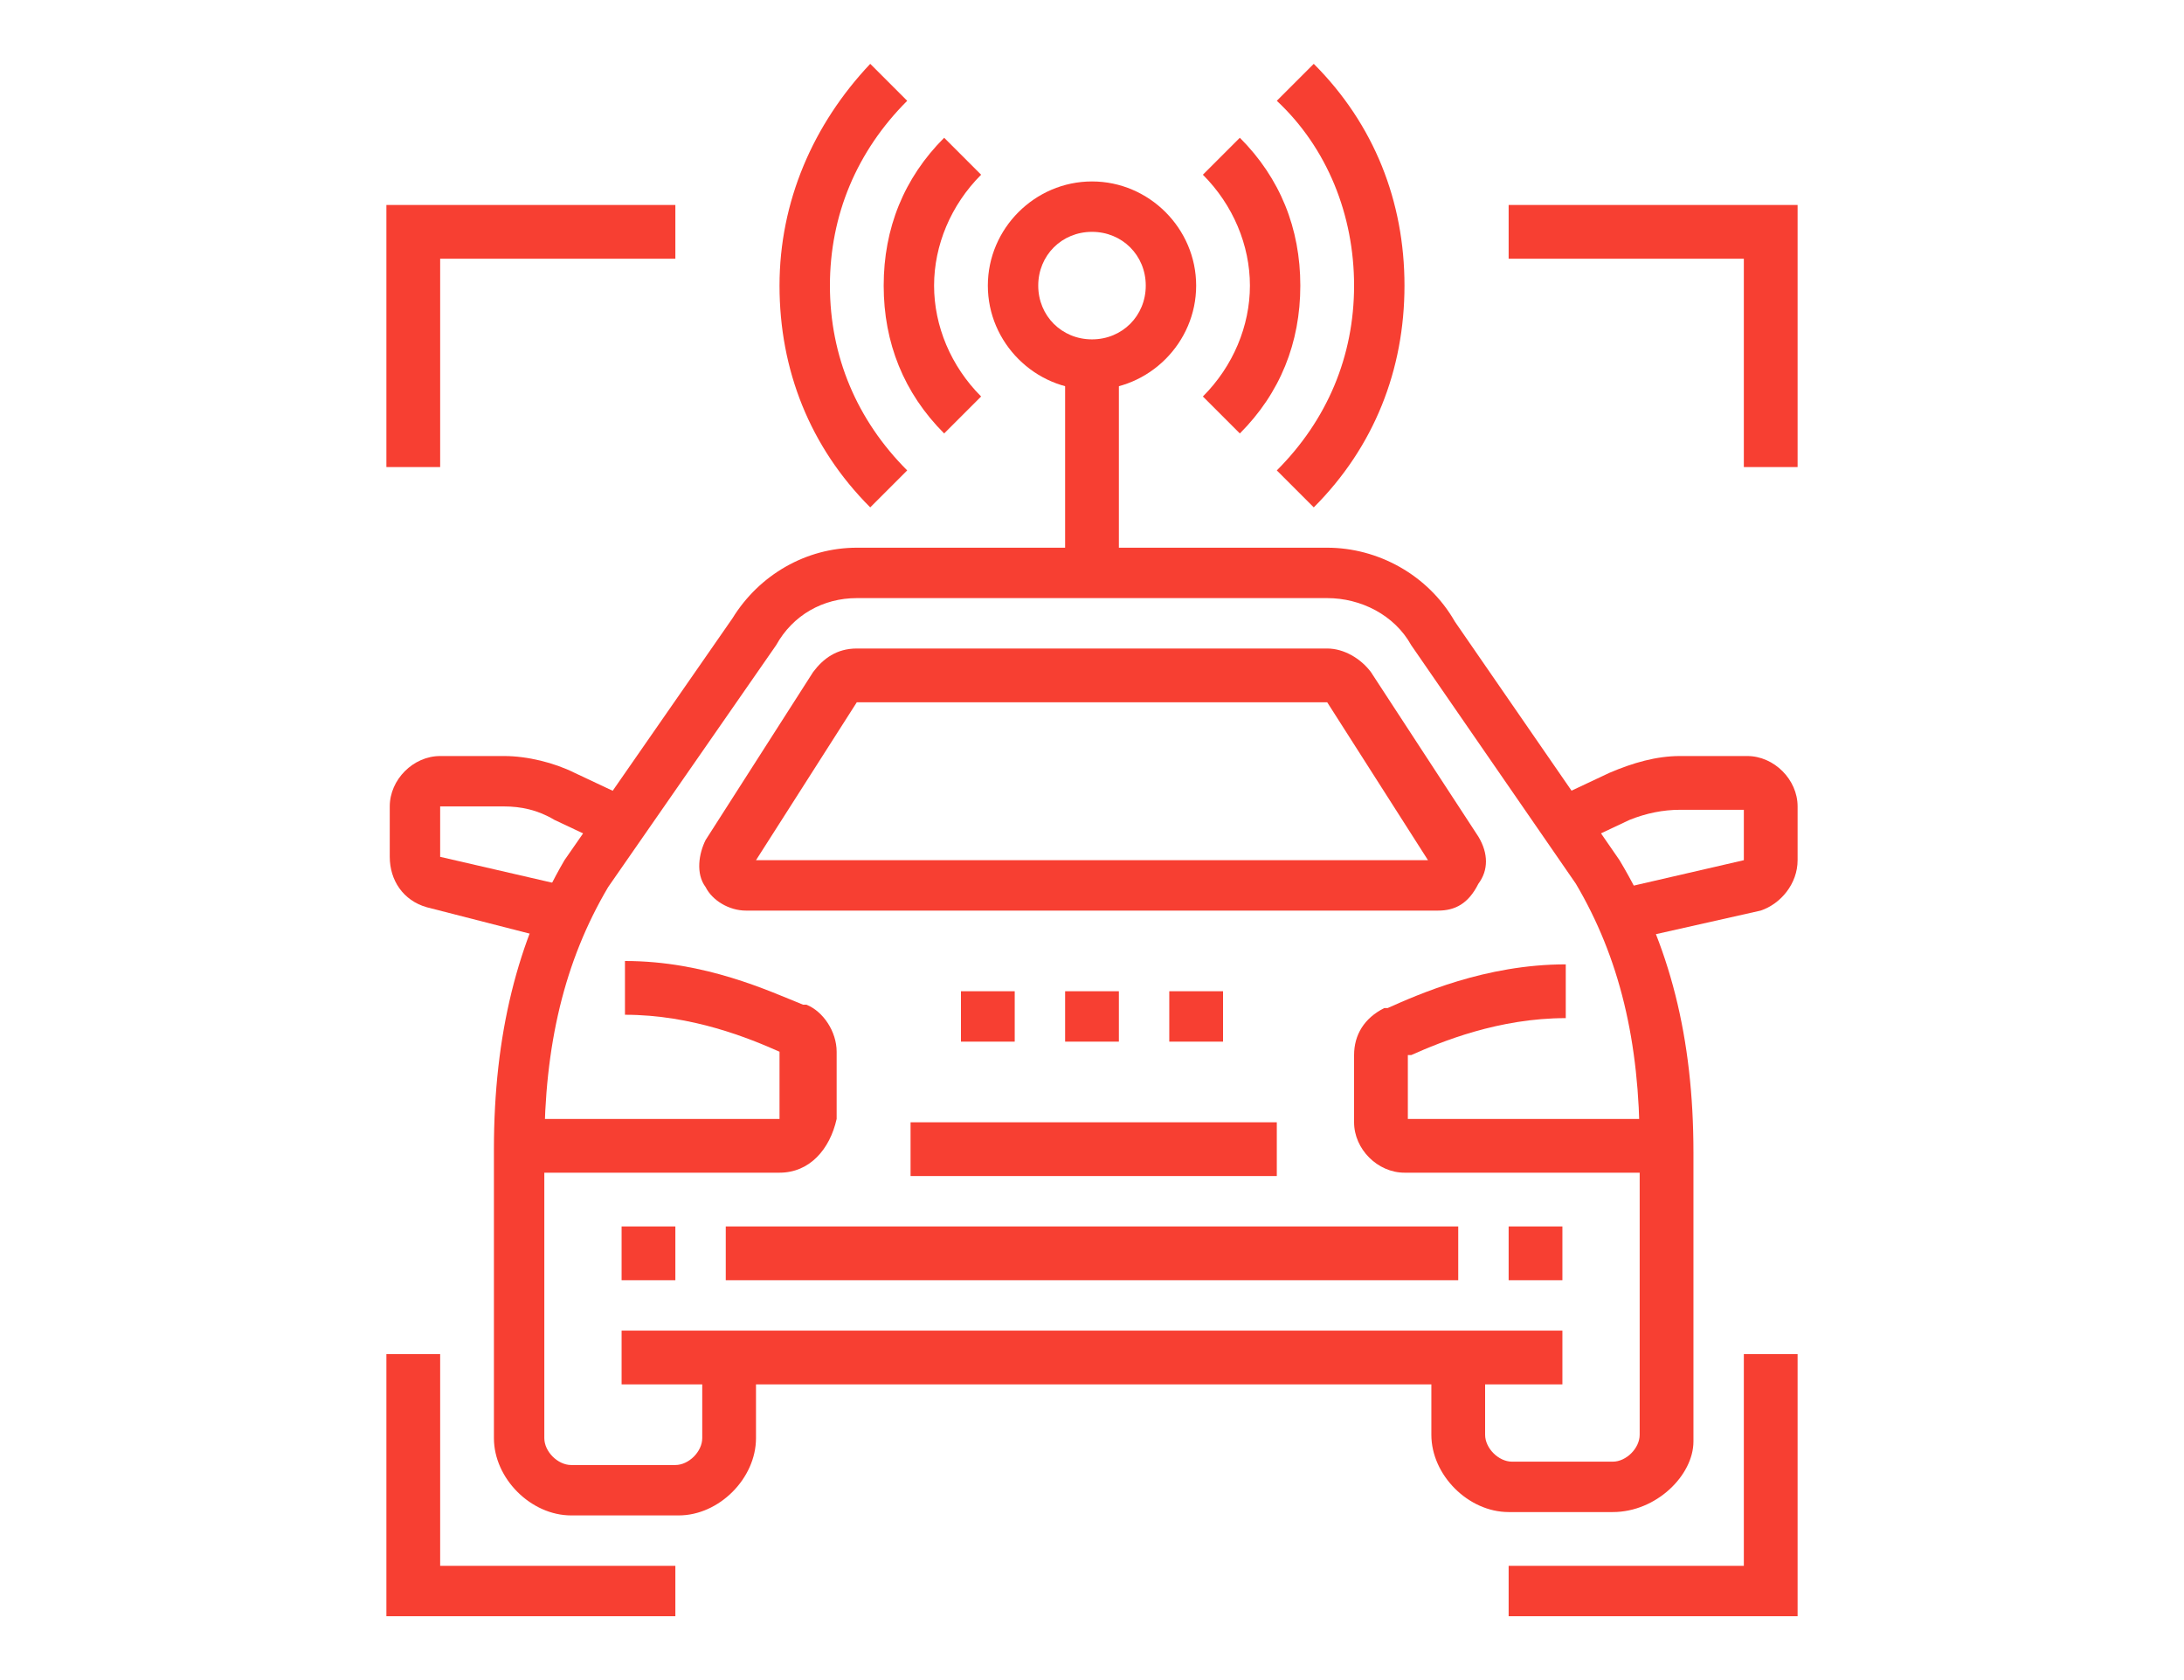
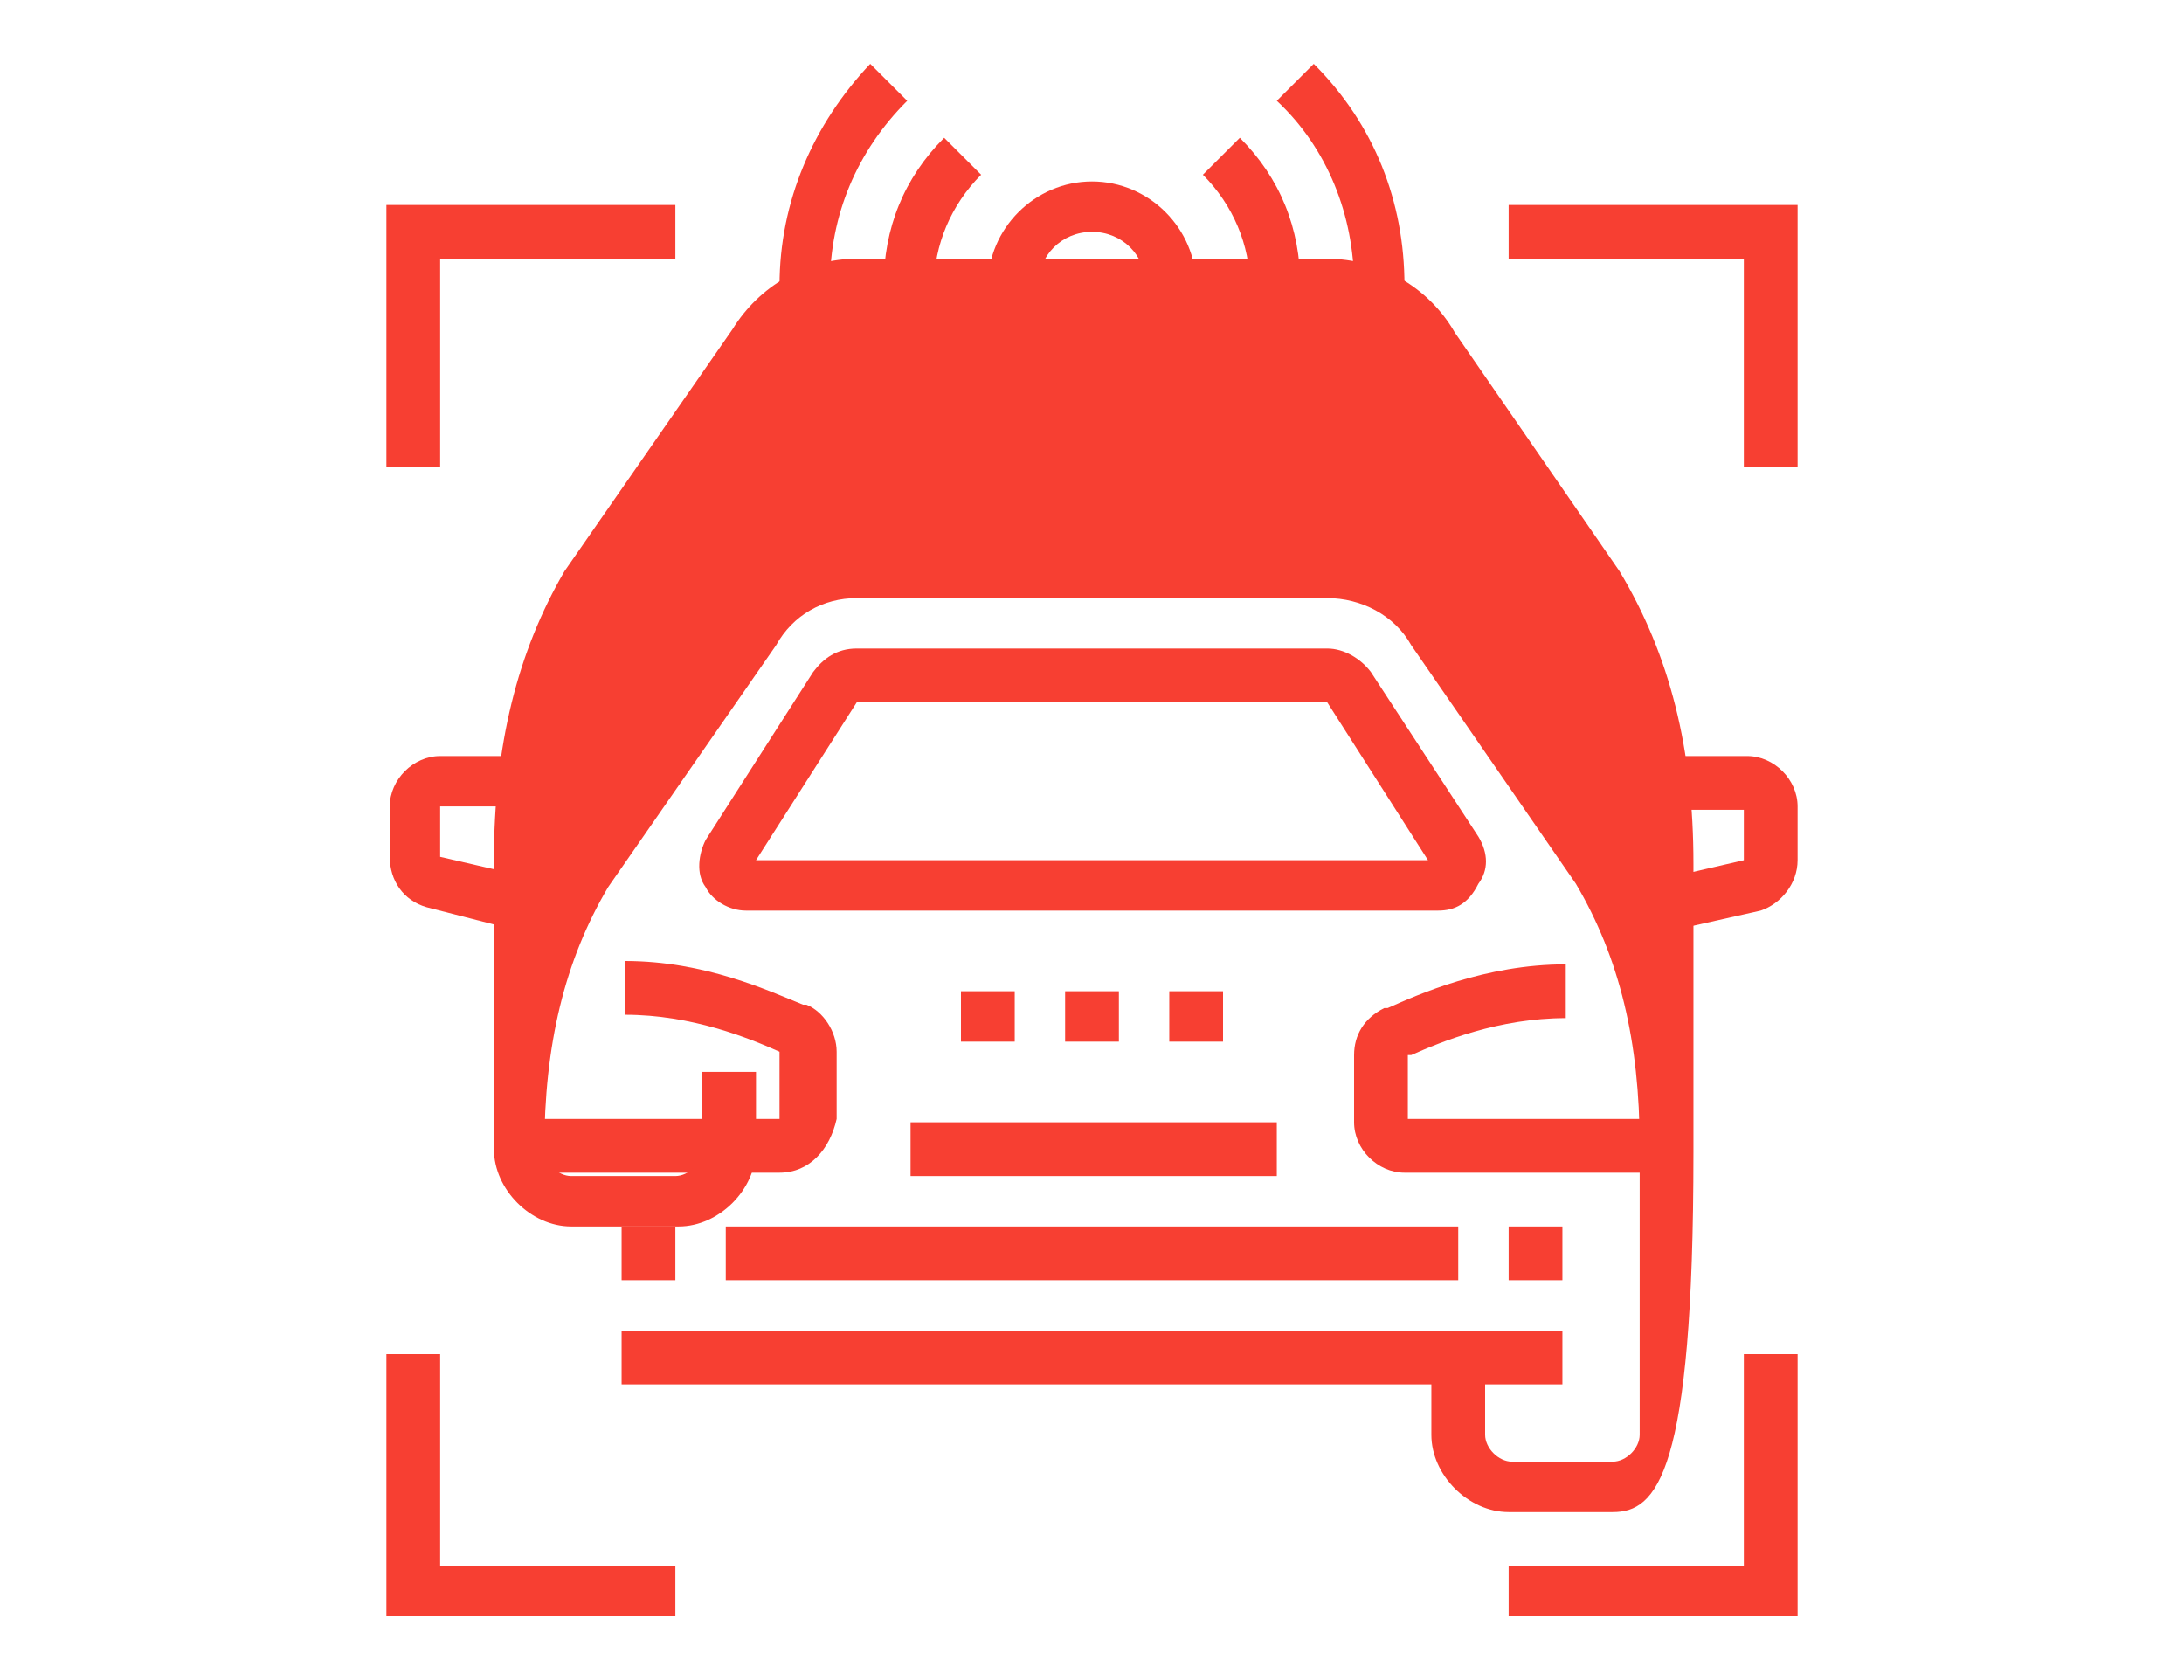
<svg xmlns="http://www.w3.org/2000/svg" version="1.1" id="Layer_1" x="0px" y="0px" width="65px" height="50px" viewBox="0 0 65 50" style="enable-background:new 0 0 65 50;" xml:space="preserve">
  <style type="text/css">
	.st0{display:none;}
	.st1{display:inline;fill:#F73F32;}
	.st2{fill:#F73F32;}
</style>
  <g class="st0">
    <polygon class="st1" points="48.9,20.9 47.5,20.2 48.8,17.6 46.5,17.6 48.9,12.8 50.3,13.5 49,16 51.3,16  " />
    <path class="st1" d="M54.8,40.2h-1.6V13.3c0-2.4-1.9-4.3-4.3-4.3s-4.3,1.9-4.3,4.3v26.9H43V13.3c0-3.2,2.6-5.9,5.9-5.9   s5.9,2.6,5.9,5.9V40.2z" />
    <path class="st1" d="M54,44.1H43.8c-0.9,0-1.6-0.7-1.6-1.6V41c0-0.9,0.7-1.6,1.6-1.6H54c0.9,0,1.6,0.7,1.6,1.6v1.6   C55.5,43.4,54.8,44.1,54,44.1z M43.8,41v1.6H54V41H43.8z" />
    <path class="st1" d="M48.9,30.1c-1.5,0-2.7-1.2-2.7-2.7c0-1.5,1.2-2.7,2.7-2.7c1.5,0,2.7,1.2,2.7,2.7   C51.6,28.9,50.4,30.1,48.9,30.1z M48.9,26.2c-0.6,0-1.2,0.5-1.2,1.2s0.5,1.2,1.2,1.2s1.2-0.5,1.2-1.2S49.5,26.2,48.9,26.2z" />
    <rect x="14.1" y="39.4" class="st1" width="1.6" height="3.9" />
    <rect x="31.3" y="39.4" class="st1" width="1.6" height="3.9" />
    <rect x="12.6" y="38.7" class="st1" width="21.9" height="1.6" />
    <rect x="14.9" y="27" class="st1" width="17.2" height="1.6" />
    <path class="st1" d="M24.9,35.5h-2.8c-0.6,0-1.2-0.4-1.4-1l-0.9-2.3c-0.1-0.2-0.1-0.4-0.1-0.6c0-0.9,0.7-1.6,1.6-1.6h4.7   c0.9,0,1.6,0.7,1.6,1.6c0,0.2,0,0.4-0.1,0.6l-0.9,2.3C26.1,35.2,25.6,35.5,24.9,35.5z M25.9,31.6h-4.7l0.9,2.3h2.8c0,0,0,0,0,0   L25.9,31.6z" />
    <path class="st1" d="M36,44.1H24.3c-0.9,0-1.6-0.7-1.6-1.6v-7.8h1.6v7.8H36v-8.5c0-0.4-0.1-0.7-0.4-1l-4.2-4.9l-2.1-7.6   c-0.1-0.3-0.4-0.6-0.8-0.6H18.5c-0.4,0-0.7,0.2-0.8,0.6l-2.1,7.6l-4.2,4.9c-0.2,0.3-0.4,0.6-0.4,1v8.5h7v1.6h-7   c-0.9,0-1.6-0.7-1.6-1.6v-8.5c0-0.7,0.3-1.5,0.8-2l4-4.7l2-7.3c0.3-1,1.2-1.7,2.3-1.7h10.1c1.1,0,2,0.7,2.3,1.7l2,7.3l4,4.7   c0.5,0.6,0.8,1.3,0.8,2v8.5C37.6,43.4,36.9,44.1,36,44.1z" />
    <rect x="18.1" y="45.7" class="st1" width="1.6" height="1.6" />
    <rect x="21.2" y="45.7" class="st1" width="13.3" height="1.6" />
    <path class="st1" d="M13.1,30.1l-2.8-1.5c-0.5-0.3-0.9-0.8-0.9-1.4v-1.1c0-0.9,0.7-1.6,1.6-1.6h4.5v1.6H11v1.1l2.8,1.5L13.1,30.1z" />
    <path class="st1" d="M33.9,30.1l-0.7-1.4l2.8-1.4l0-1.1h-4.5v-1.6H36c0.9,0,1.6,0.7,1.6,1.6v1.1c0,0.6-0.3,1.1-0.9,1.4L33.9,30.1z" />
-     <path class="st1" d="M37.6,44.1H36v-1.6h1.6c0.9,0,1.6-0.7,1.6-1.6V30.1c0-1.7,1.4-3.1,3.1-3.1H47v1.6h-4.7c-0.9,0-1.6,0.7-1.6,1.6   V41C40.7,42.7,39.3,44.1,37.6,44.1z" />
    <path class="st1" d="M17.3,37.1h-1.6c-1.7,0-3.1-1.4-3.1-3.1c0-0.9,0.7-1.6,1.6-1.6h1.6c1.7,0,3.1,1.4,3.1,3.1   C18.8,36.4,18.1,37.1,17.3,37.1z M14.1,34c0,0.9,0.7,1.6,1.6,1.6h1.6c0-0.9-0.7-1.6-1.6-1.6H14.1z" />
    <path class="st1" d="M31.3,37.1h-1.6c-0.9,0-1.6-0.7-1.6-1.6c0-1.7,1.4-3.1,3.1-3.1h1.6c0.9,0,1.6,0.7,1.6,1.6   C34.5,35.7,33.1,37.1,31.3,37.1z M31.3,34c-0.9,0-1.6,0.7-1.6,1.6h1.6c0.9,0,1.6-0.7,1.6-1.6H31.3z" />
    <rect x="16.5" y="2.7" class="st1" width="1.6" height="3.1" />
    <rect x="16.5" y="9" class="st1" width="1.6" height="3.1" />
    <rect x="18.8" y="6.6" class="st1" width="2.3" height="1.6" />
    <rect x="13.4" y="6.6" class="st1" width="2.3" height="1.6" />
  </g>
  <g class="st0">
    <rect x="20.1" y="13.5" transform="matrix(0.885 -0.465 0.465 0.885 -7.942 12.253)" class="st1" width="1.6" height="17.4" />
    <rect x="35.5" y="21.5" transform="matrix(0.473 -0.881 0.881 0.473 3.679 50.689)" class="st1" width="17.5" height="1.6" />
    <rect x="12.3" y="23.1" class="st1" width="1.6" height="1.6" />
    <rect x="12.3" y="12.2" class="st1" width="1.6" height="9.3" />
    <rect x="50.4" y="32.4" class="st1" width="1.6" height="1.6" />
    <rect x="50.4" y="20.7" class="st1" width="1.6" height="10.1" />
    <path class="st1" d="M53.5,46.4h-1.6c0-7.5-5.3-13.2-12.4-13.2H26.3c-7.3,0-13.2,5.9-13.2,13.2h-1.6c0-8.1,6.6-14.8,14.8-14.8h13.2   C47.5,31.6,53.5,38,53.5,46.4z" />
    <path class="st1" d="M38.7,37.8H27.1c-0.9,0-1.6-0.7-1.6-1.6v-3.9h1.6v3.9h11.7v-3.9h1.6v3.9C40.3,37.1,39.6,37.8,38.7,37.8z" />
    <rect x="27.8" y="42.5" class="st1" width="9.3" height="1.6" />
    <path class="st1" d="M25.5,45.6h-1.6v-0.8c0-0.6-1.5-1.6-3.9-1.6s-3.9,0.9-3.9,1.6v0.8h-1.6v-0.8c0-1.8,2.3-3.1,5.4-3.1   s5.4,1.3,5.4,3.1V45.6z" />
    <path class="st1" d="M50.4,45.6h-1.6v-0.8c0-0.6-1.5-1.6-3.9-1.6s-3.9,0.9-3.9,1.6v0.8h-1.6v-0.8c0-1.8,2.3-3.1,5.4-3.1   c3.1,0,5.4,1.3,5.4,3.1V45.6z" />
    <path class="st1" d="M39.5,10.6h-1.6V8.3H27.1v2.3h-1.6V8.3c0-0.9,0.7-1.6,1.6-1.6h10.9c0.9,0,1.6,0.7,1.6,1.6V10.6z" />
    <path class="st1" d="M20.1,7.5c-3.1,0-5.4-1.3-5.4-3.1V3.6h1.6v0.8C16.2,5,17.7,6,20.1,6s3.9-0.9,3.9-1.6V3.6h1.6v0.8   C25.5,6.2,23.2,7.5,20.1,7.5z" />
    <path class="st1" d="M44.9,7.5c-3.1,0-5.4-1.3-5.4-3.1V3.6h1.6v0.8C41.1,5,42.6,6,44.9,6s3.9-0.9,3.9-1.6V3.6h1.6v0.8   C50.4,6.2,48,7.5,44.9,7.5z" />
    <path class="st1" d="M45.7,11.4H19.3c-4.3,0-7.8-3.5-7.8-7.8h1.6c0,3.4,2.8,6.2,6.2,6.2h26.4c3.4,0,6.2-2.8,6.2-6.2h1.6   C53.5,7.9,50,11.4,45.7,11.4z" />
    <path class="st1" d="M34.1,29.2c-0.9-0.9-2.4-0.9-3.3,0l-1.1-1.1c0.7-0.7,1.7-1.1,2.7-1.1s2,0.4,2.7,1.1L34.1,29.2z" />
    <path class="st1" d="M36.9,26.4c-1.2-1.2-2.7-1.8-4.4-1.8c-1.7,0-3.2,0.6-4.4,1.8L27,25.3c1.5-1.5,3.4-2.3,5.5-2.3s4,0.8,5.5,2.3   L36.9,26.4z" />
-     <path class="st1" d="M39.6,23.7c-1.9-1.9-4.4-3-7.1-3s-5.2,1.1-7.1,3l-1.1-1.1c2.2-2.2,5.1-3.4,8.2-3.4s6,1.2,8.2,3.4L39.6,23.7z" />
  </g>
  <g>
    <path class="st2" d="M23.2,34.9h-7.8v-1.6h7.8v-2l0,0c-0.9-0.4-2.6-1.1-4.6-1.1v-1.6c2.4,0,4.3,0.9,5.3,1.3l0.1,0   c0.5,0.2,0.9,0.8,0.9,1.4v2C24.7,34.2,24.1,34.9,23.2,34.9z" />
    <rect x="18.5" y="36.5" class="st2" width="1.6" height="1.6" />
    <polygon class="st2" points="33.3,29.5 31.7,29.5 31.7,31 33.3,31 33.3,29.5  " />
    <polygon class="st2" points="30.2,29.5 28.6,29.5 28.6,31 30.2,31 30.2,29.5  " />
    <path class="st2" d="M16.6,28l-3.9-1c-0.7-0.2-1.1-0.8-1.1-1.5V24c0-0.8,0.7-1.5,1.5-1.5H15c0.7,0,1.5,0.2,2.1,0.5l1.7,0.8   l-0.6,1.4l-1.7-0.8C16,24.1,15.5,24,15,24h-1.9v1.5l3.9,0.9L16.6,28z" />
    <path class="st2" d="M48.4,28l-0.4-1.5l3.9-0.9l0-1.5H50c-0.5,0-1,0.1-1.5,0.3l-1.7,0.8l-0.6-1.4l1.7-0.8c0.7-0.3,1.4-0.5,2.1-0.5   H52c0.8,0,1.5,0.7,1.5,1.5v1.6c0,0.7-0.5,1.3-1.1,1.5L48.4,28z M51.9,24C51.9,24,51.9,24,51.9,24L51.9,24z" />
    <path class="st2" d="M42.8,27.1H22.2c-0.5,0-1-0.3-1.2-0.7c-0.3-0.4-0.2-1,0-1.4l3.2-5c0.3-0.4,0.7-0.7,1.3-0.7h14   c0.5,0,1,0.3,1.3,0.7l3.2,4.9c0.3,0.5,0.3,1,0,1.4C43.7,26.9,43.3,27.1,42.8,27.1z M22.5,25.6h20l-3-4.7l-14,0L22.5,25.6z" />
    <path class="st2" d="M49.6,34.9h-7.8c-0.8,0-1.5-0.7-1.5-1.5v-2c0-0.6,0.3-1.1,0.9-1.4l0.1,0c0.9-0.4,2.9-1.3,5.3-1.3v1.6   c-2,0-3.7,0.7-4.6,1.1l-0.1,0l0,1.9h7.8V34.9z M41.8,33.4L41.8,33.4C41.8,33.4,41.8,33.4,41.8,33.4z" />
    <rect x="18.5" y="39.6" class="st2" width="28" height="1.6" />
    <rect x="44.9" y="36.5" class="st2" width="1.6" height="1.6" />
    <rect x="21.6" y="36.5" class="st2" width="21.8" height="1.6" />
    <rect x="27.1" y="33.4" class="st2" width="10.9" height="1.6" />
    <polygon class="st2" points="36.4,29.5 34.8,29.5 34.8,31 36.4,31 36.4,29.5  " />
-     <path class="st2" d="M48,45h-3.1c-1.2,0-2.3-1.1-2.3-2.3v-2.3h1.6v2.3c0,0.4,0.4,0.8,0.8,0.8H48c0.4,0,0.8-0.4,0.8-0.8v-8.6   c0-3.1-0.6-5.6-1.9-7.8L42,19.2c-0.5-0.9-1.5-1.4-2.5-1.4h-14c-1,0-1.9,0.5-2.4,1.4l-5,7.2c-1.3,2.2-1.9,4.7-1.9,7.8v8.6   c0,0.4,0.4,0.8,0.8,0.8h3.1c0.4,0,0.8-0.4,0.8-0.8v-2.3h1.6v2.3c0,1.2-1.1,2.3-2.3,2.3H17c-1.2,0-2.3-1.1-2.3-2.3v-8.6   c0-3.4,0.7-6.2,2.1-8.6l5-7.2c0.8-1.3,2.2-2.1,3.7-2.1h14c1.5,0,3,0.8,3.8,2.2l4.9,7.1c1.5,2.5,2.2,5.3,2.2,8.7v8.6   C50.4,43.9,49.3,45,48,45z" />
+     <path class="st2" d="M48,45h-3.1c-1.2,0-2.3-1.1-2.3-2.3v-2.3h1.6v2.3c0,0.4,0.4,0.8,0.8,0.8H48c0.4,0,0.8-0.4,0.8-0.8v-8.6   c0-3.1-0.6-5.6-1.9-7.8L42,19.2c-0.5-0.9-1.5-1.4-2.5-1.4h-14c-1,0-1.9,0.5-2.4,1.4l-5,7.2c-1.3,2.2-1.9,4.7-1.9,7.8c0,0.4,0.4,0.8,0.8,0.8h3.1c0.4,0,0.8-0.4,0.8-0.8v-2.3h1.6v2.3c0,1.2-1.1,2.3-2.3,2.3H17c-1.2,0-2.3-1.1-2.3-2.3v-8.6   c0-3.4,0.7-6.2,2.1-8.6l5-7.2c0.8-1.3,2.2-2.1,3.7-2.1h14c1.5,0,3,0.8,3.8,2.2l4.9,7.1c1.5,2.5,2.2,5.3,2.2,8.7v8.6   C50.4,43.9,49.3,45,48,45z" />
    <rect x="31.7" y="10.8" class="st2" width="1.6" height="6.2" />
    <path class="st2" d="M32.5,11.6c-1.7,0-3.1-1.4-3.1-3.1s1.4-3.1,3.1-3.1s3.1,1.4,3.1,3.1S34.2,11.6,32.5,11.6z M32.5,6.9   c-0.9,0-1.6,0.7-1.6,1.6c0,0.9,0.7,1.6,1.6,1.6c0.9,0,1.6-0.7,1.6-1.6C34.1,7.6,33.4,6.9,32.5,6.9z" />
    <polygon class="st2" points="13.1,13.9 11.5,13.9 11.5,6.1 20.1,6.1 20.1,7.7 13.1,7.7  " />
    <polygon class="st2" points="53.5,13.9 51.9,13.9 51.9,7.7 44.9,7.7 44.9,6.1 53.5,6.1  " />
    <polygon class="st2" points="20.1,48.1 11.5,48.1 11.5,40.3 13.1,40.3 13.1,46.6 20.1,46.6  " />
    <polygon class="st2" points="53.5,48.1 44.9,48.1 44.9,46.6 51.9,46.6 51.9,40.3 53.5,40.3  " />
    <path class="st2" d="M28.1,12.9c-1.2-1.2-1.8-2.7-1.8-4.4s0.6-3.2,1.8-4.4l1.1,1.1c-0.9,0.9-1.4,2.1-1.4,3.3s0.5,2.4,1.4,3.3   L28.1,12.9z" />
    <path class="st2" d="M36.9,12.9l-1.1-1.1c0.9-0.9,1.4-2.1,1.4-3.3s-0.5-2.4-1.4-3.3l1.1-1.1c1.2,1.2,1.8,2.7,1.8,4.4   S38.1,11.7,36.9,12.9z" />
    <path class="st2" d="M25.9,15.1c-1.8-1.8-2.7-4.1-2.7-6.6s1-4.8,2.7-6.6L27,3c-1.5,1.5-2.3,3.4-2.3,5.5s0.8,4,2.3,5.5L25.9,15.1z" />
    <path class="st2" d="M39.1,15.1L38,14c1.5-1.5,2.3-3.4,2.3-5.5S39.5,4.4,38,3l1.1-1.1c1.8,1.8,2.7,4.1,2.7,6.6S40.9,13.3,39.1,15.1   z" />
  </g>
</svg>